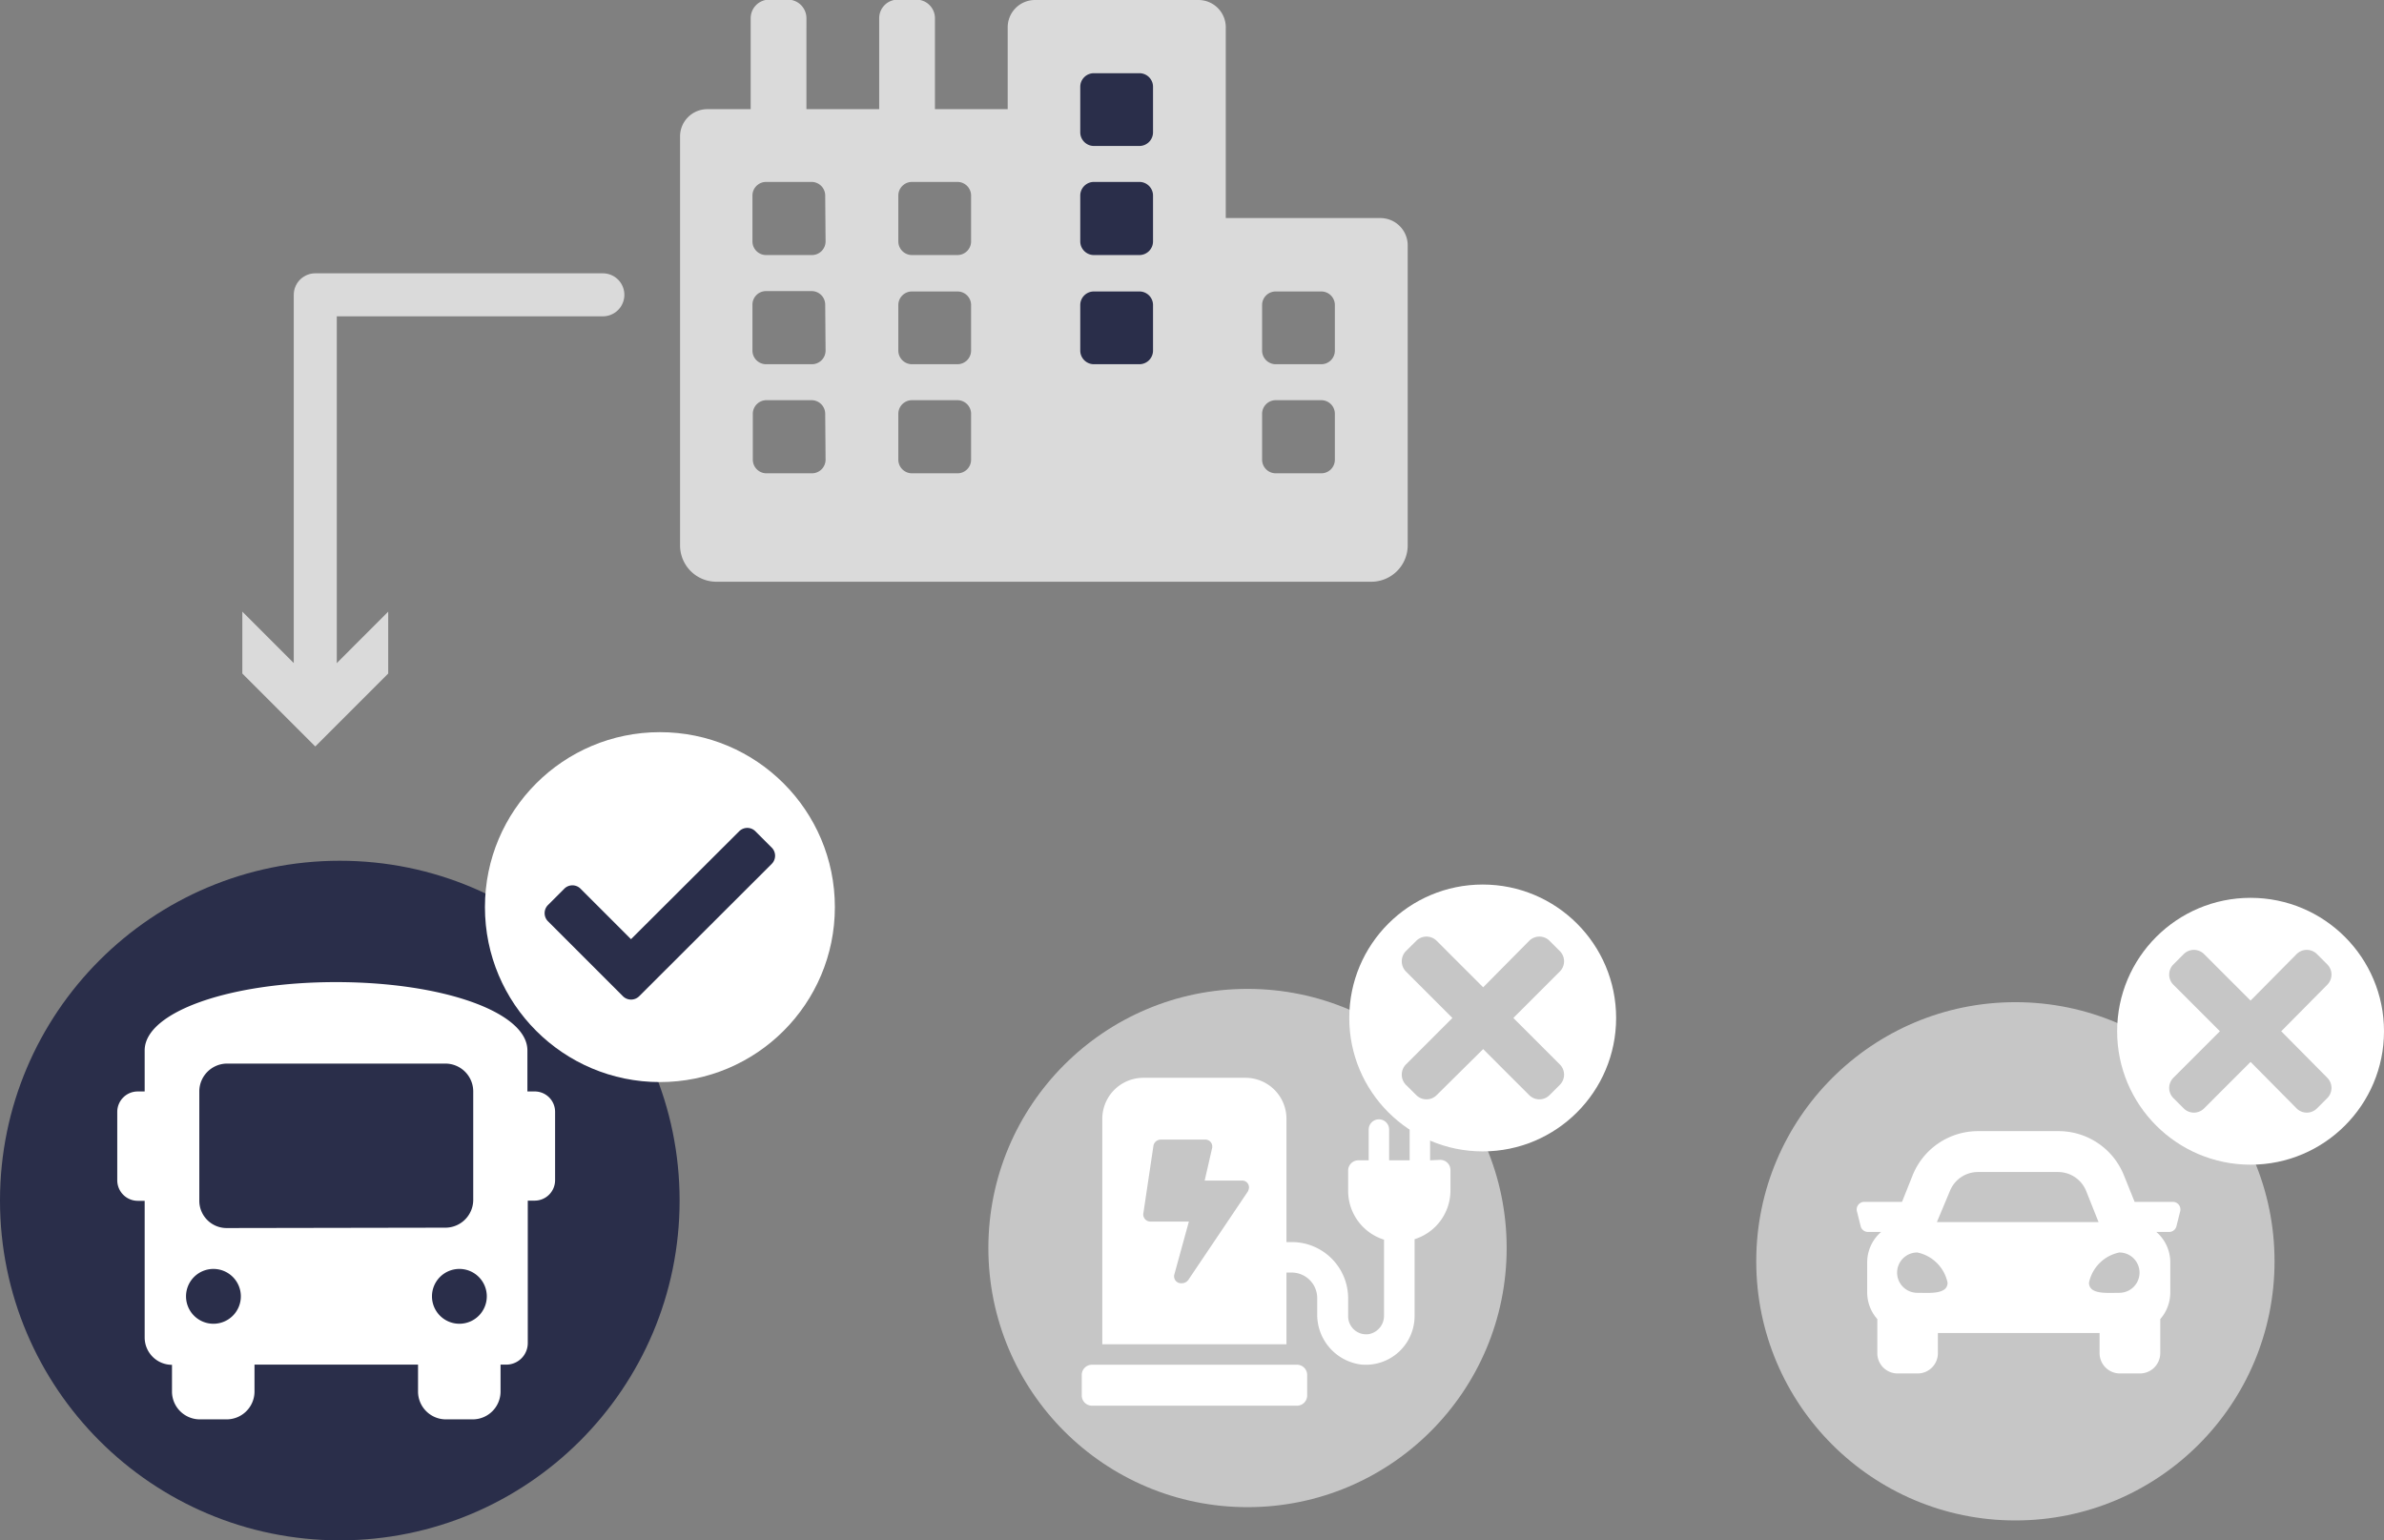
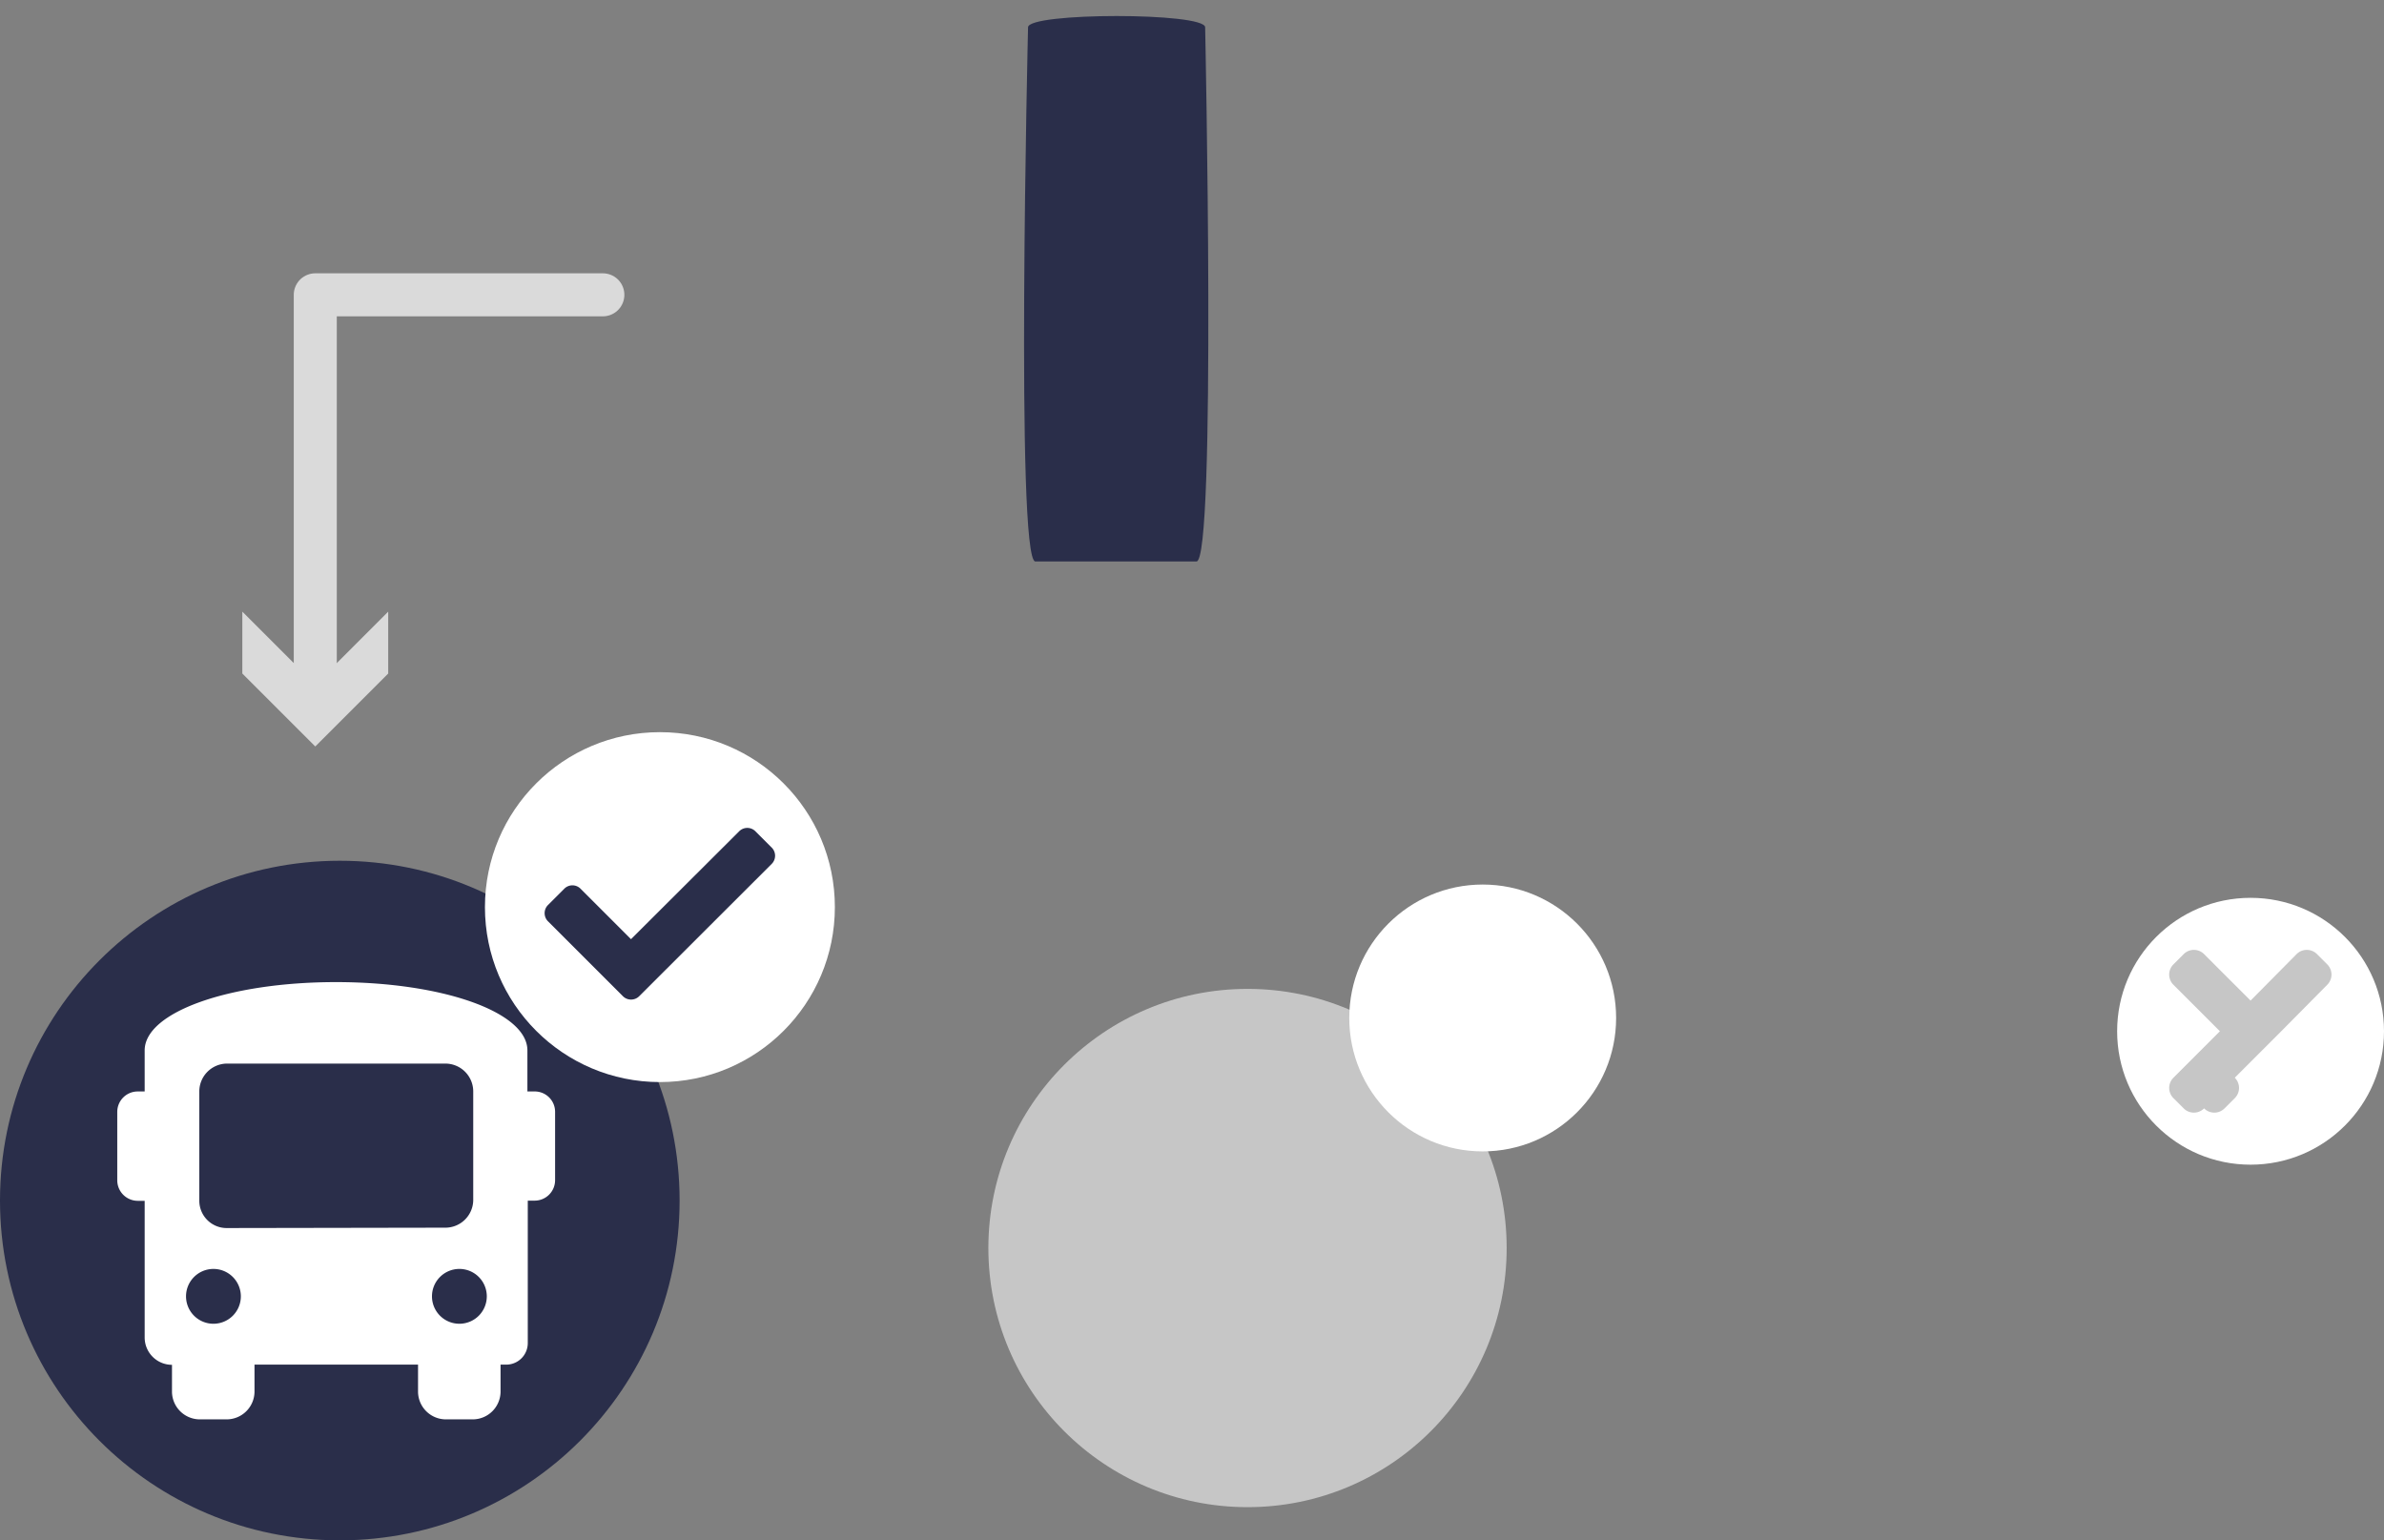
<svg xmlns="http://www.w3.org/2000/svg" id="Ebene_1" data-name="Ebene 1" viewBox="0 0 256.57 165.78">
  <rect x="0" y="0" width="256.57" height="165.78" fill="#808080" stroke="none" />
  <defs>
    <style>.cls-1{fill:#2a2e4a;}.cls-2{fill:#fff;}.cls-3{fill:#dadada;}.cls-4{fill:#c6c6c6;}.cls-5{fill:none;stroke:#dadada;stroke-linecap:round;stroke-linejoin:round;stroke-width:4.63px;}</style>
  </defs>
  <title>analyse01</title>
  <circle class="cls-1" cx="36.57" cy="129.21" r="36.57" />
  <path class="cls-2" d="M75.05,129h-.74v-4.42c0-4.12-9.12-7.35-20.6-7.35s-20.59,3.23-20.59,7.35V129h-.74a2.2,2.2,0,0,0-2.21,2.2v7.36a2.21,2.21,0,0,0,2.21,2.21h.74v14.71a2.94,2.94,0,0,0,2.94,2.94v2.94A3,3,0,0,0,39,164.29h2.94a3,3,0,0,0,3-2.95V158.4H62.54v2.94a3,3,0,0,0,2.94,2.95h3a3,3,0,0,0,2.94-2.95V158.4H72a2.32,2.32,0,0,0,2.35-2.35v-15.3h.74a2.2,2.2,0,0,0,2.2-2.21v-7.36A2.19,2.19,0,0,0,75.05,129ZM40.47,154a2.95,2.95,0,1,1,3-3A2.95,2.95,0,0,1,40.47,154Zm1.47-10.3A2.94,2.94,0,0,1,39,140.75V129A3,3,0,0,1,41.94,126H65.48a3,3,0,0,1,3,2.95v11.77a3,3,0,0,1-3,2.94ZM67,154a2.95,2.95,0,1,1,2.94-3A2.95,2.95,0,0,1,67,154Z" transform="translate(-17.55 -11.53)" />
  <circle class="cls-2" cx="71.02" cy="97.63" r="18.83" />
  <path class="cls-1" d="M84.59,118.75l-8.06-8.06a1.24,1.24,0,0,1,0-1.76l1.75-1.75a1.23,1.23,0,0,1,1.75,0l5.43,5.43L97.1,101a1.23,1.23,0,0,1,1.75,0l1.75,1.75a1.24,1.24,0,0,1,0,1.76L86.34,118.75a1.24,1.24,0,0,1-1.75,0Z" transform="translate(-17.55 -11.53)" />
  <path class="cls-1" d="M147.25,14.47c0-1.62-19.06-1.62-19.06,0,0,0-1.37,57.49.79,57.49h17.33C148.47,72,147.25,14.47,147.25,14.47Z" transform="translate(-17.55 -11.53)" />
-   <path class="cls-3" d="M166.11,35H149.47V14.47a2.94,2.94,0,0,0-2.94-2.94H128.91A2.94,2.94,0,0,0,126,14.47v8.81h-7.83V13.49a2,2,0,0,0-2-2h-2a2,2,0,0,0-2,2v9.79h-7.83V13.49a2,2,0,0,0-2-2h-2a2,2,0,0,0-2,2v9.79H93.68a2.93,2.93,0,0,0-2.94,2.94v44a3.91,3.91,0,0,0,3.92,3.92h70.47a3.92,3.92,0,0,0,3.92-3.92V38A2.94,2.94,0,0,0,166.11,35ZM106.4,61a1.47,1.47,0,0,1-1.47,1.47H100A1.47,1.47,0,0,1,98.57,61V56.07A1.47,1.47,0,0,1,100,54.6h4.89a1.47,1.47,0,0,1,1.47,1.47Zm0-11.74a1.47,1.47,0,0,1-1.47,1.47H100a1.47,1.47,0,0,1-1.47-1.47v-4.9A1.46,1.46,0,0,1,100,42.86h4.89a1.46,1.46,0,0,1,1.47,1.46Zm0-11.75a1.47,1.47,0,0,1-1.47,1.47H100a1.47,1.47,0,0,1-1.47-1.47V32.58A1.47,1.47,0,0,1,100,31.11h4.89a1.47,1.47,0,0,1,1.47,1.47ZM122.06,61a1.46,1.46,0,0,1-1.47,1.47H115.7A1.47,1.47,0,0,1,114.23,61V56.07a1.47,1.47,0,0,1,1.47-1.47h4.89a1.47,1.47,0,0,1,1.47,1.47Zm0-11.74a1.47,1.47,0,0,1-1.47,1.47H115.7a1.47,1.47,0,0,1-1.47-1.47v-4.9a1.46,1.46,0,0,1,1.47-1.46h4.89a1.46,1.46,0,0,1,1.47,1.46Zm0-11.75a1.47,1.47,0,0,1-1.47,1.47H115.7a1.47,1.47,0,0,1-1.47-1.47V32.58a1.47,1.47,0,0,1,1.47-1.47h4.89a1.47,1.47,0,0,1,1.47,1.47Zm19.58,11.75a1.47,1.47,0,0,1-1.47,1.47h-4.89a1.47,1.47,0,0,1-1.47-1.47v-4.9a1.46,1.46,0,0,1,1.47-1.46h4.89a1.46,1.46,0,0,1,1.47,1.46Zm0-11.75a1.47,1.47,0,0,1-1.47,1.47h-4.89a1.47,1.47,0,0,1-1.47-1.47V32.58a1.47,1.47,0,0,1,1.47-1.47h4.89a1.47,1.47,0,0,1,1.47,1.47Zm0-11.74a1.47,1.47,0,0,1-1.47,1.47h-4.89a1.47,1.47,0,0,1-1.47-1.47v-4.9a1.46,1.46,0,0,1,1.47-1.46h4.89a1.46,1.46,0,0,1,1.47,1.46ZM161.21,61a1.46,1.46,0,0,1-1.46,1.47h-4.9A1.47,1.47,0,0,1,153.38,61V56.07a1.47,1.47,0,0,1,1.47-1.47h4.9a1.46,1.46,0,0,1,1.46,1.47Zm0-11.74a1.46,1.46,0,0,1-1.46,1.47h-4.9a1.47,1.47,0,0,1-1.47-1.47v-4.9a1.46,1.46,0,0,1,1.47-1.46h4.9a1.46,1.46,0,0,1,1.46,1.46Z" transform="translate(-17.55 -11.53)" />
  <circle class="cls-4" cx="134.26" cy="134.32" r="27.89" />
-   <path class="cls-2" d="M157.13,158.41H135.07a1.1,1.1,0,0,0-1.1,1.1v2.21a1.1,1.1,0,0,0,1.1,1.1h22.06a1.1,1.1,0,0,0,1.1-1.1v-2.21A1.1,1.1,0,0,0,157.13,158.41Zm14.33-22v-3.31a1.1,1.1,0,1,0-2.2,0v3.31h-2.21v-3.31a1.1,1.1,0,1,0-2.2,0v3.31h-1.11a1.1,1.1,0,0,0-1.1,1.1v2.2a5.5,5.5,0,0,0,3.86,5.24v8.16a2,2,0,0,1-1.6,2,1.94,1.94,0,0,1-2.26-1.91v-1.93a6.06,6.06,0,0,0-6.07-6.06H156V131.94a4.41,4.41,0,0,0-4.41-4.41h-11a4.42,4.42,0,0,0-4.41,4.41v24.27H156v-7.72h.55a2.75,2.75,0,0,1,2.76,2.75v1.7a5.41,5.41,0,0,0,4.72,5.45,5.25,5.25,0,0,0,5.76-5.22V144.9a5.5,5.5,0,0,0,3.86-5.24v-2.2a1.1,1.1,0,0,0-1.1-1.1Zm-19.57,3.29-6.45,9.58a.87.87,0,0,1-.72.36.75.75,0,0,1-.8-.89L145.5,143h-4.09a.77.77,0,0,1-.82-.82l1.1-7.37a.81.81,0,0,1,.82-.63h4.69a.75.75,0,0,1,.8.91l-.8,3.5h4A.73.73,0,0,1,151.89,139.65Z" transform="translate(-17.55 -11.53)" />
  <circle class="cls-2" cx="159.57" cy="109.56" r="14.36" />
-   <path class="cls-4" d="M180.42,121.09l5-5a1.55,1.55,0,0,0,0-2.2l-1.1-1.1a1.55,1.55,0,0,0-2.2,0l-4.95,5-5-5a1.55,1.55,0,0,0-2.2,0l-1.11,1.1a1.57,1.57,0,0,0,0,2.2l5,5-5,5a1.57,1.57,0,0,0,0,2.2l1.11,1.1a1.55,1.55,0,0,0,2.2,0l5-4.95,4.95,4.95a1.55,1.55,0,0,0,2.2,0l1.1-1.1a1.55,1.55,0,0,0,0-2.2Z" transform="translate(-17.55 -11.53)" />
-   <circle class="cls-4" cx="216.9" cy="135.75" r="27.89" />
-   <path class="cls-2" d="M251.34,140.88h-4.06l-1.14-2.83a7.57,7.57,0,0,0-7.06-4.78h-8.63a7.58,7.58,0,0,0-7.07,4.78l-1.13,2.83h-4.07a.82.82,0,0,0-.79,1l.41,1.63a.81.81,0,0,0,.79.61H220a4.34,4.34,0,0,0-1.5,3.27v3.26a4.33,4.33,0,0,0,1.09,2.85v3.67a2.18,2.18,0,0,0,2.17,2.18h2.18a2.18,2.18,0,0,0,2.17-2.18V155h17.4v2.17a2.19,2.19,0,0,0,2.18,2.18h2.17a2.19,2.19,0,0,0,2.18-2.18v-3.67a4.35,4.35,0,0,0,1.08-2.85v-3.26a4.31,4.31,0,0,0-1.5-3.27h1.37a.81.81,0,0,0,.79-.61l.41-1.63a.82.82,0,0,0-.8-1Zm-23.92-1.21a3.25,3.25,0,0,1,3-2h8.63a3.27,3.27,0,0,1,3,2l1.35,3.39h-17.4Zm-3.53,11a2.17,2.17,0,1,1,0-4.34,4.19,4.19,0,0,1,3.26,3.25c0,1.3-2,1.09-3.26,1.09Zm21.75,0c-1.31,0-3.27.21-3.27-1.09a4.19,4.19,0,0,1,3.27-3.25,2.17,2.17,0,0,1,0,4.34Z" transform="translate(-17.55 -11.53)" />
  <circle class="cls-2" cx="242.21" cy="110.99" r="14.36" />
-   <path class="cls-4" d="M263.06,122.52l4.95-5a1.55,1.55,0,0,0,0-2.2l-1.1-1.1a1.55,1.55,0,0,0-2.2,0l-4.95,5-5-5a1.55,1.55,0,0,0-2.2,0l-1.1,1.1a1.55,1.55,0,0,0,0,2.2l5,5-5,5a1.55,1.55,0,0,0,0,2.2l1.1,1.1a1.55,1.55,0,0,0,2.2,0l5-5,4.95,5a1.55,1.55,0,0,0,2.2,0l1.1-1.1a1.55,1.55,0,0,0,0-2.2Z" transform="translate(-17.55 -11.53)" />
+   <path class="cls-4" d="M263.06,122.52l4.95-5a1.55,1.55,0,0,0,0-2.2l-1.1-1.1a1.55,1.55,0,0,0-2.2,0l-4.95,5-5-5a1.55,1.55,0,0,0-2.2,0l-1.1,1.1a1.55,1.55,0,0,0,0,2.2l5,5-5,5a1.55,1.55,0,0,0,0,2.2l1.1,1.1a1.55,1.55,0,0,0,2.2,0a1.55,1.55,0,0,0,2.2,0l1.1-1.1a1.55,1.55,0,0,0,0-2.2Z" transform="translate(-17.55 -11.53)" />
  <polyline class="cls-5" points="64.88 31.73 33.93 31.73 33.93 75.05" />
  <polygon class="cls-3" points="26.08 65.83 33.93 73.68 41.78 65.83 41.78 72.49 33.93 80.34 26.08 72.49 26.08 65.83" />
</svg>